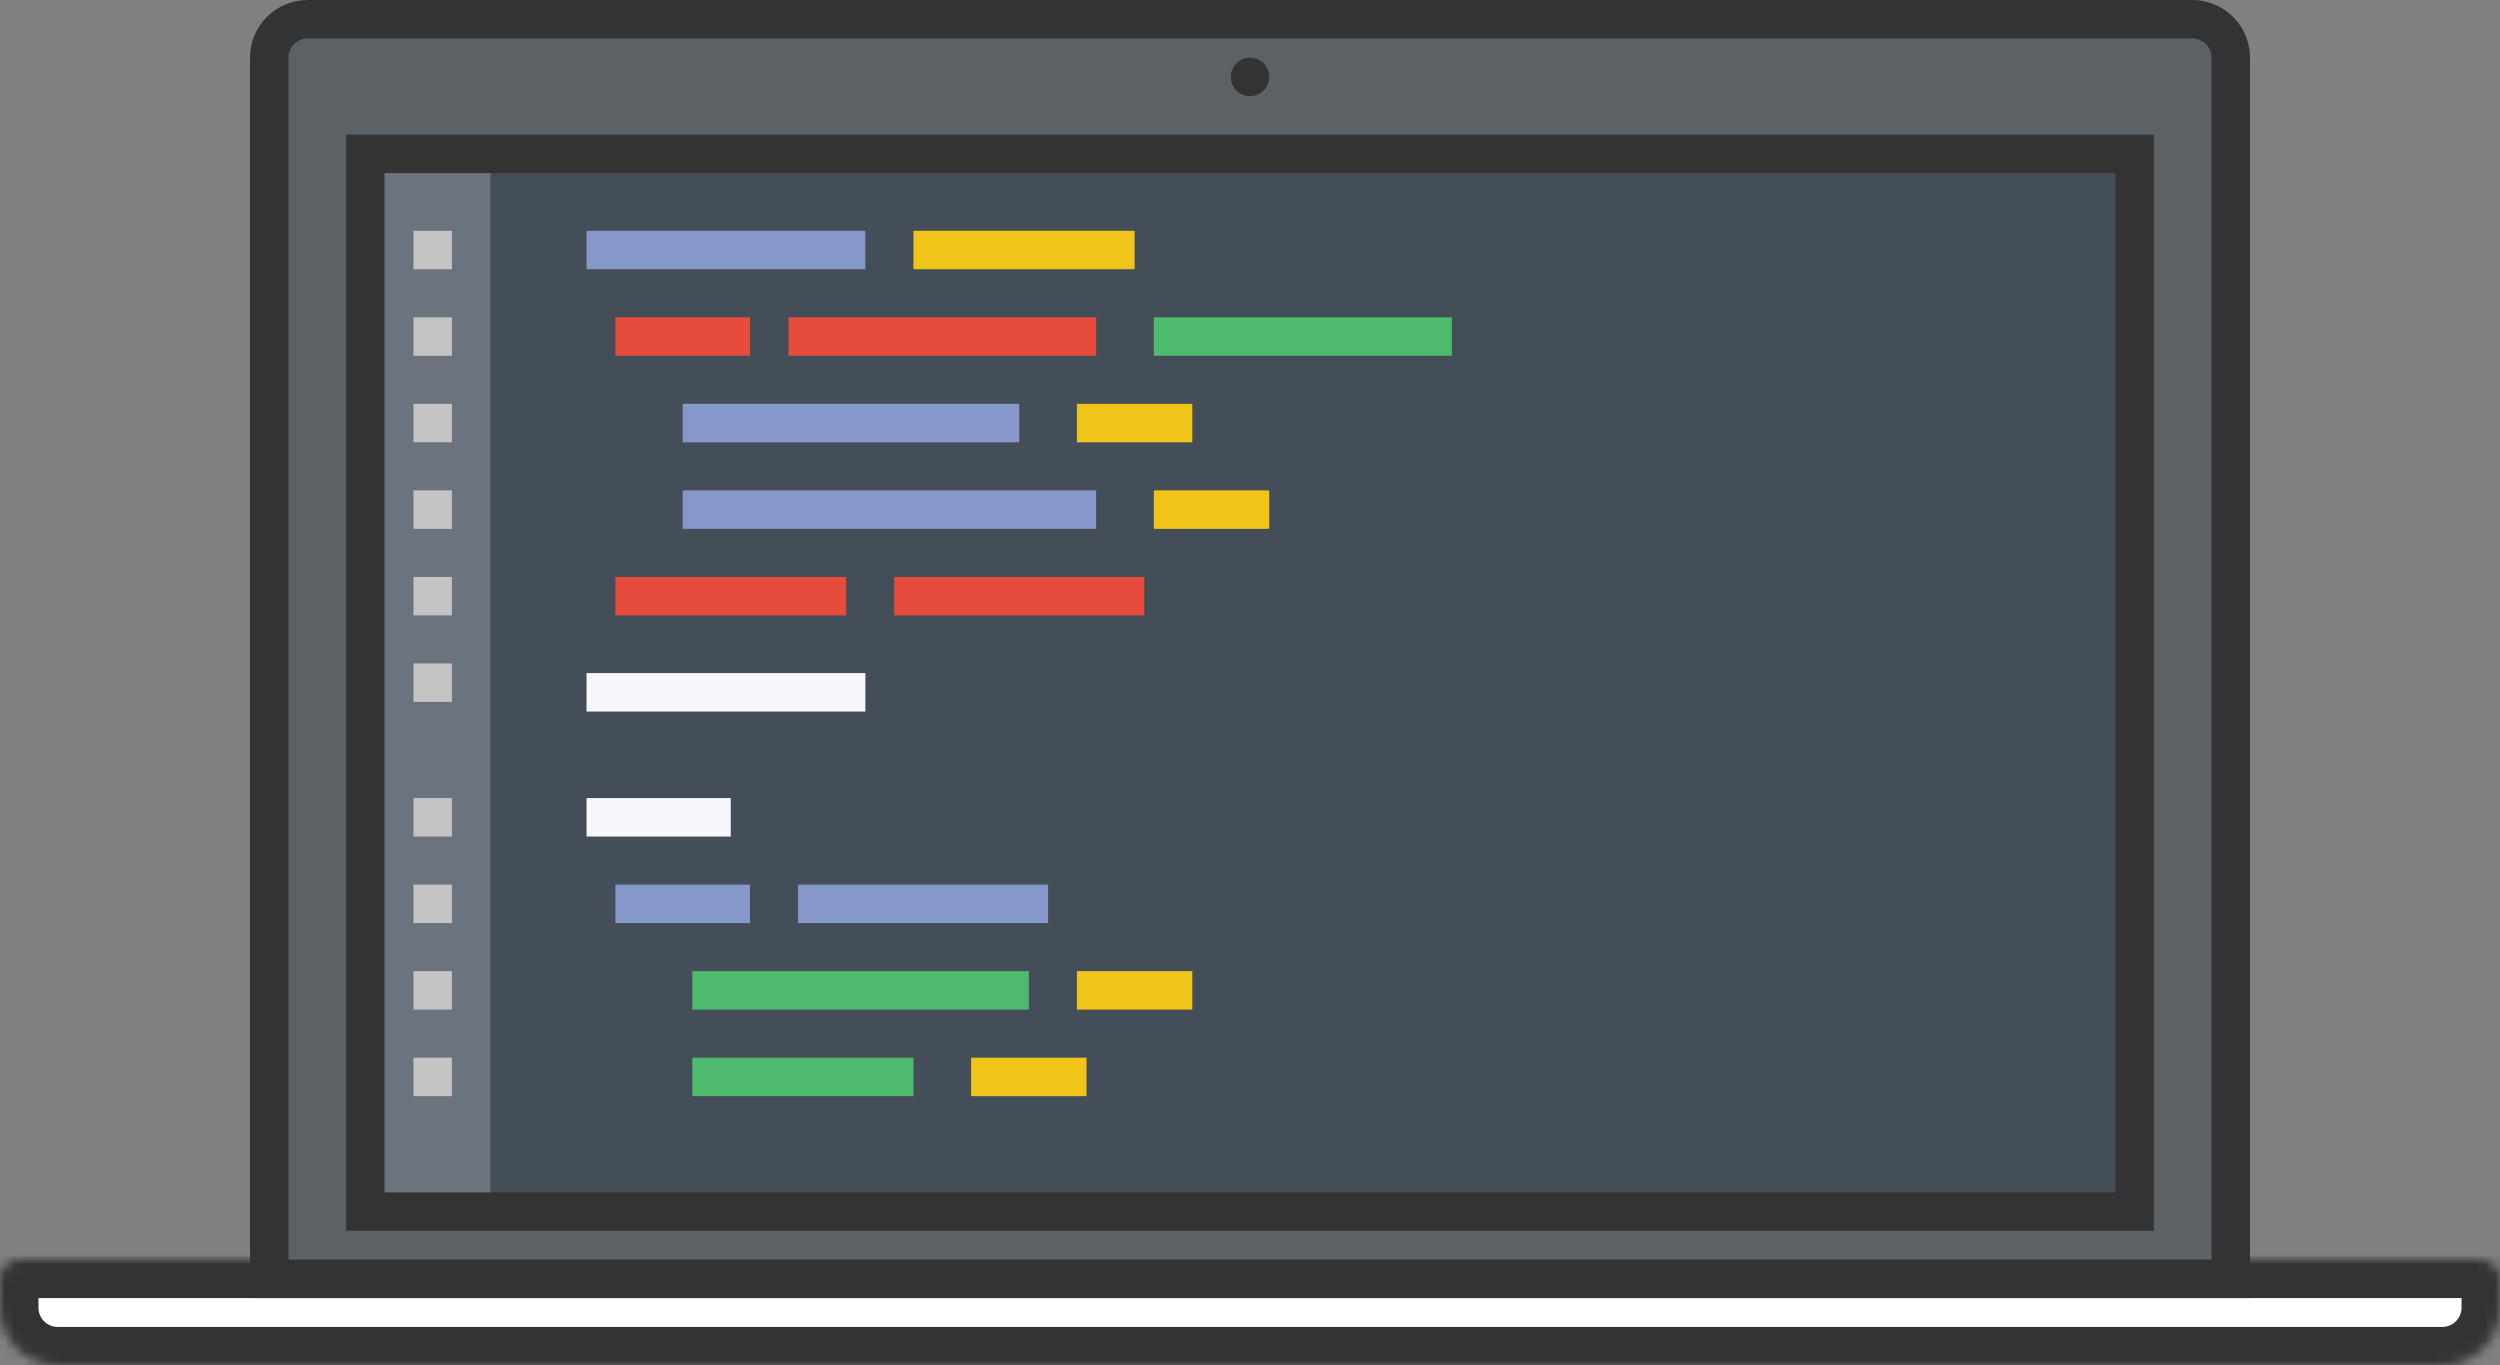
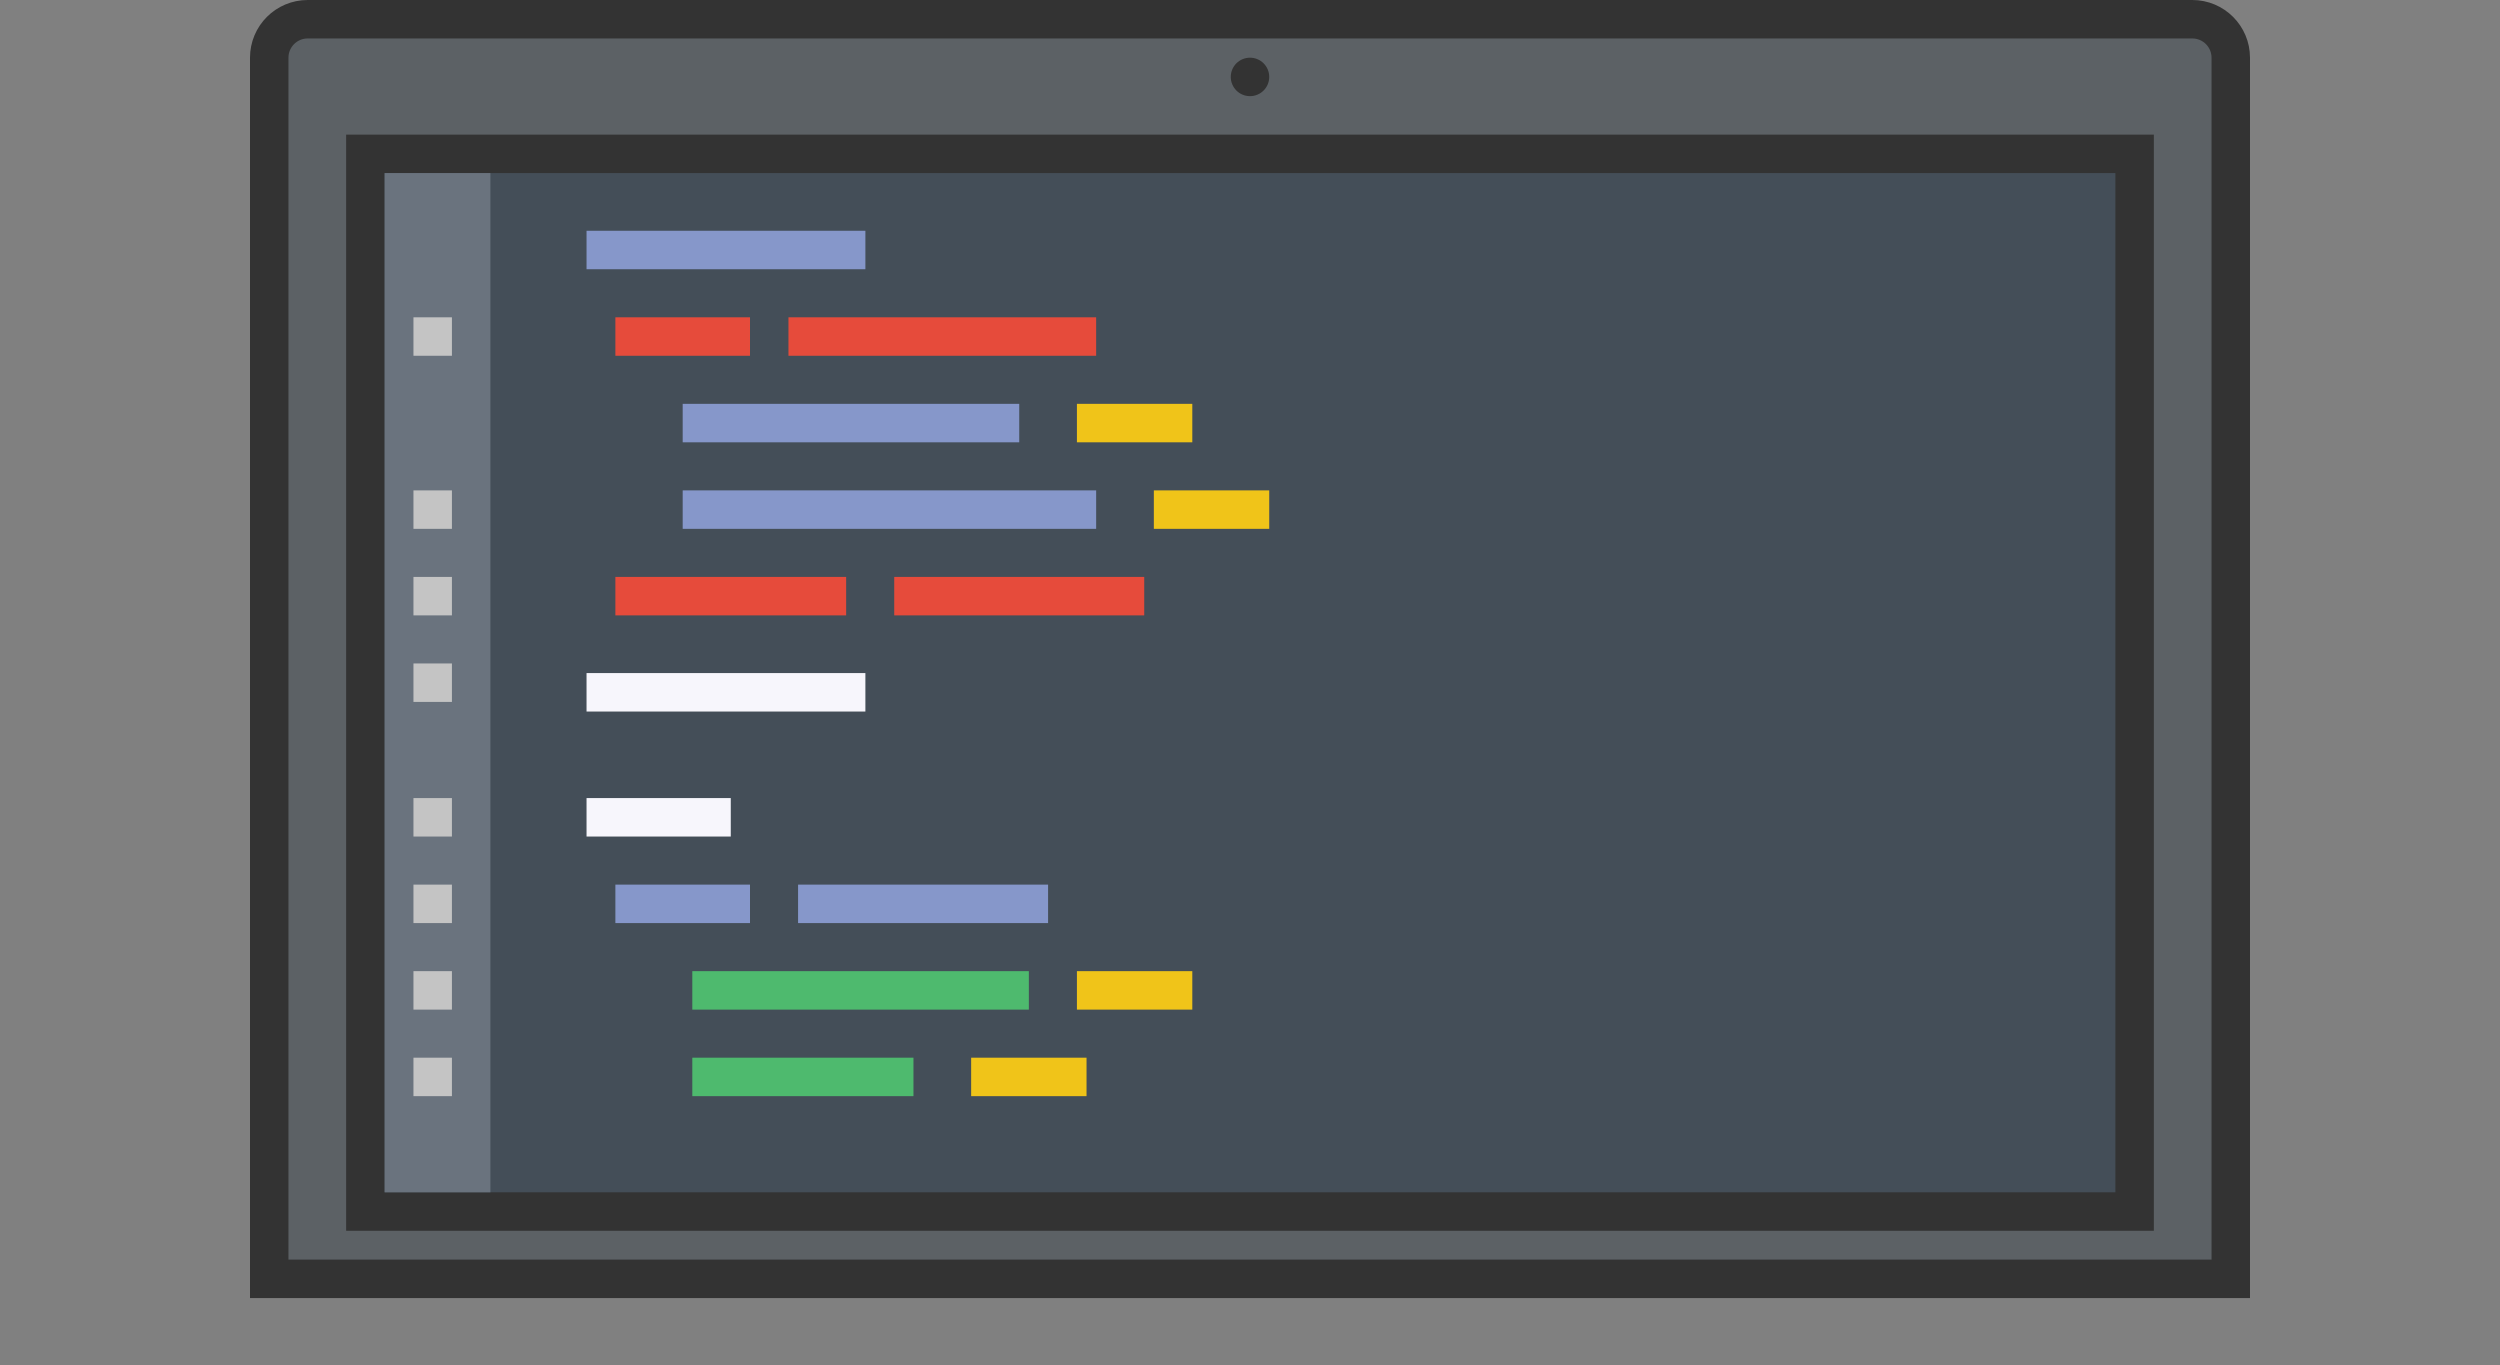
<svg xmlns="http://www.w3.org/2000/svg" width="260" height="142" viewBox="0 0 260 142" fill="none">
  <rect x="0" y="0" width="260" height="142" fill="#808080" stroke="none" />
  <mask id="path-1-inside-1" fill="white">
    <path d="M0 133C0 131.895 0.895 131 2 131H258C259.105 131 260 131.895 260 133V136C260 139.314 257.314 142 254 142H6C2.686 142 0 139.314 0 136V133Z" />
  </mask>
-   <path d="M0 133C0 131.895 0.895 131 2 131H258C259.105 131 260 131.895 260 133V136C260 139.314 257.314 142 254 142H6C2.686 142 0 139.314 0 136V133Z" fill="white" stroke="#333333" stroke-width="8" mask="url(#path-1-inside-1)" />
  <path d="M28 6C28 3.791 29.791 2 32 2H228C230.209 2 232 3.791 232 6V133H28V6Z" fill="#5C6165" stroke="#333333" stroke-width="4" />
  <rect x="38" y="16" width="184" height="110" fill="#444E58" stroke="#333333" stroke-width="4" />
  <circle cx="130" cy="8" r="2" fill="#333333" />
  <rect x="40" y="18" width="11" height="106" fill="#6A737E" />
-   <rect x="43" y="24" width="4" height="4" fill="#C4C4C4" />
  <rect x="43" y="33" width="4" height="4" fill="#C4C4C4" />
-   <rect x="43" y="42" width="4" height="4" fill="#C4C4C4" />
  <rect x="43" y="51" width="4" height="4" fill="#C4C4C4" />
  <rect x="43" y="60" width="4" height="4" fill="#C4C4C4" />
  <rect x="43" y="69" width="4" height="4" fill="#C4C4C4" />
  <rect x="43" y="83" width="4" height="4" fill="#C4C4C4" />
  <rect x="43" y="92" width="4" height="4" fill="#C4C4C4" />
  <rect x="43" y="101" width="4" height="4" fill="#C4C4C4" />
  <rect x="43" y="110" width="4" height="4" fill="#C4C4C4" />
  <rect x="61" y="24" width="29" height="4" fill="#8697CA" />
  <rect x="71" y="42" width="35" height="4" fill="#8697CA" />
  <rect x="71" y="51" width="43" height="4" fill="#8697CA" />
-   <rect x="95" y="24" width="23" height="4" fill="#F0C419" />
  <rect x="112" y="42" width="12" height="4" fill="#F0C419" />
  <rect x="120" y="51" width="12" height="4" fill="#F0C419" />
  <rect x="112" y="101" width="12" height="4" fill="#F0C419" />
  <rect x="64" y="33" width="14" height="4" fill="#E64B3B" />
-   <rect x="120" y="33" width="31" height="4" fill="#4EBA6E" />
  <rect x="72" y="101" width="35" height="4" fill="#4EBA6E" />
  <rect x="101" y="110" width="12" height="4" fill="#F0C419" />
  <rect x="72" y="110" width="23" height="4" fill="#4EBA6E" />
  <rect x="82" y="33" width="32" height="4" fill="#E64B3B" />
  <rect x="64" y="60" width="24" height="4" fill="#E64B3B" />
  <rect x="93" y="60" width="26" height="4" fill="#E64B3B" />
  <rect x="61" y="70" width="29" height="4" fill="#F7F6FC" />
  <rect x="61" y="83" width="15" height="4" fill="#F7F6FC" />
  <rect x="64" y="92" width="14" height="4" fill="#8697CA" />
  <rect x="83" y="92" width="26" height="4" fill="#8697CA" />
</svg>